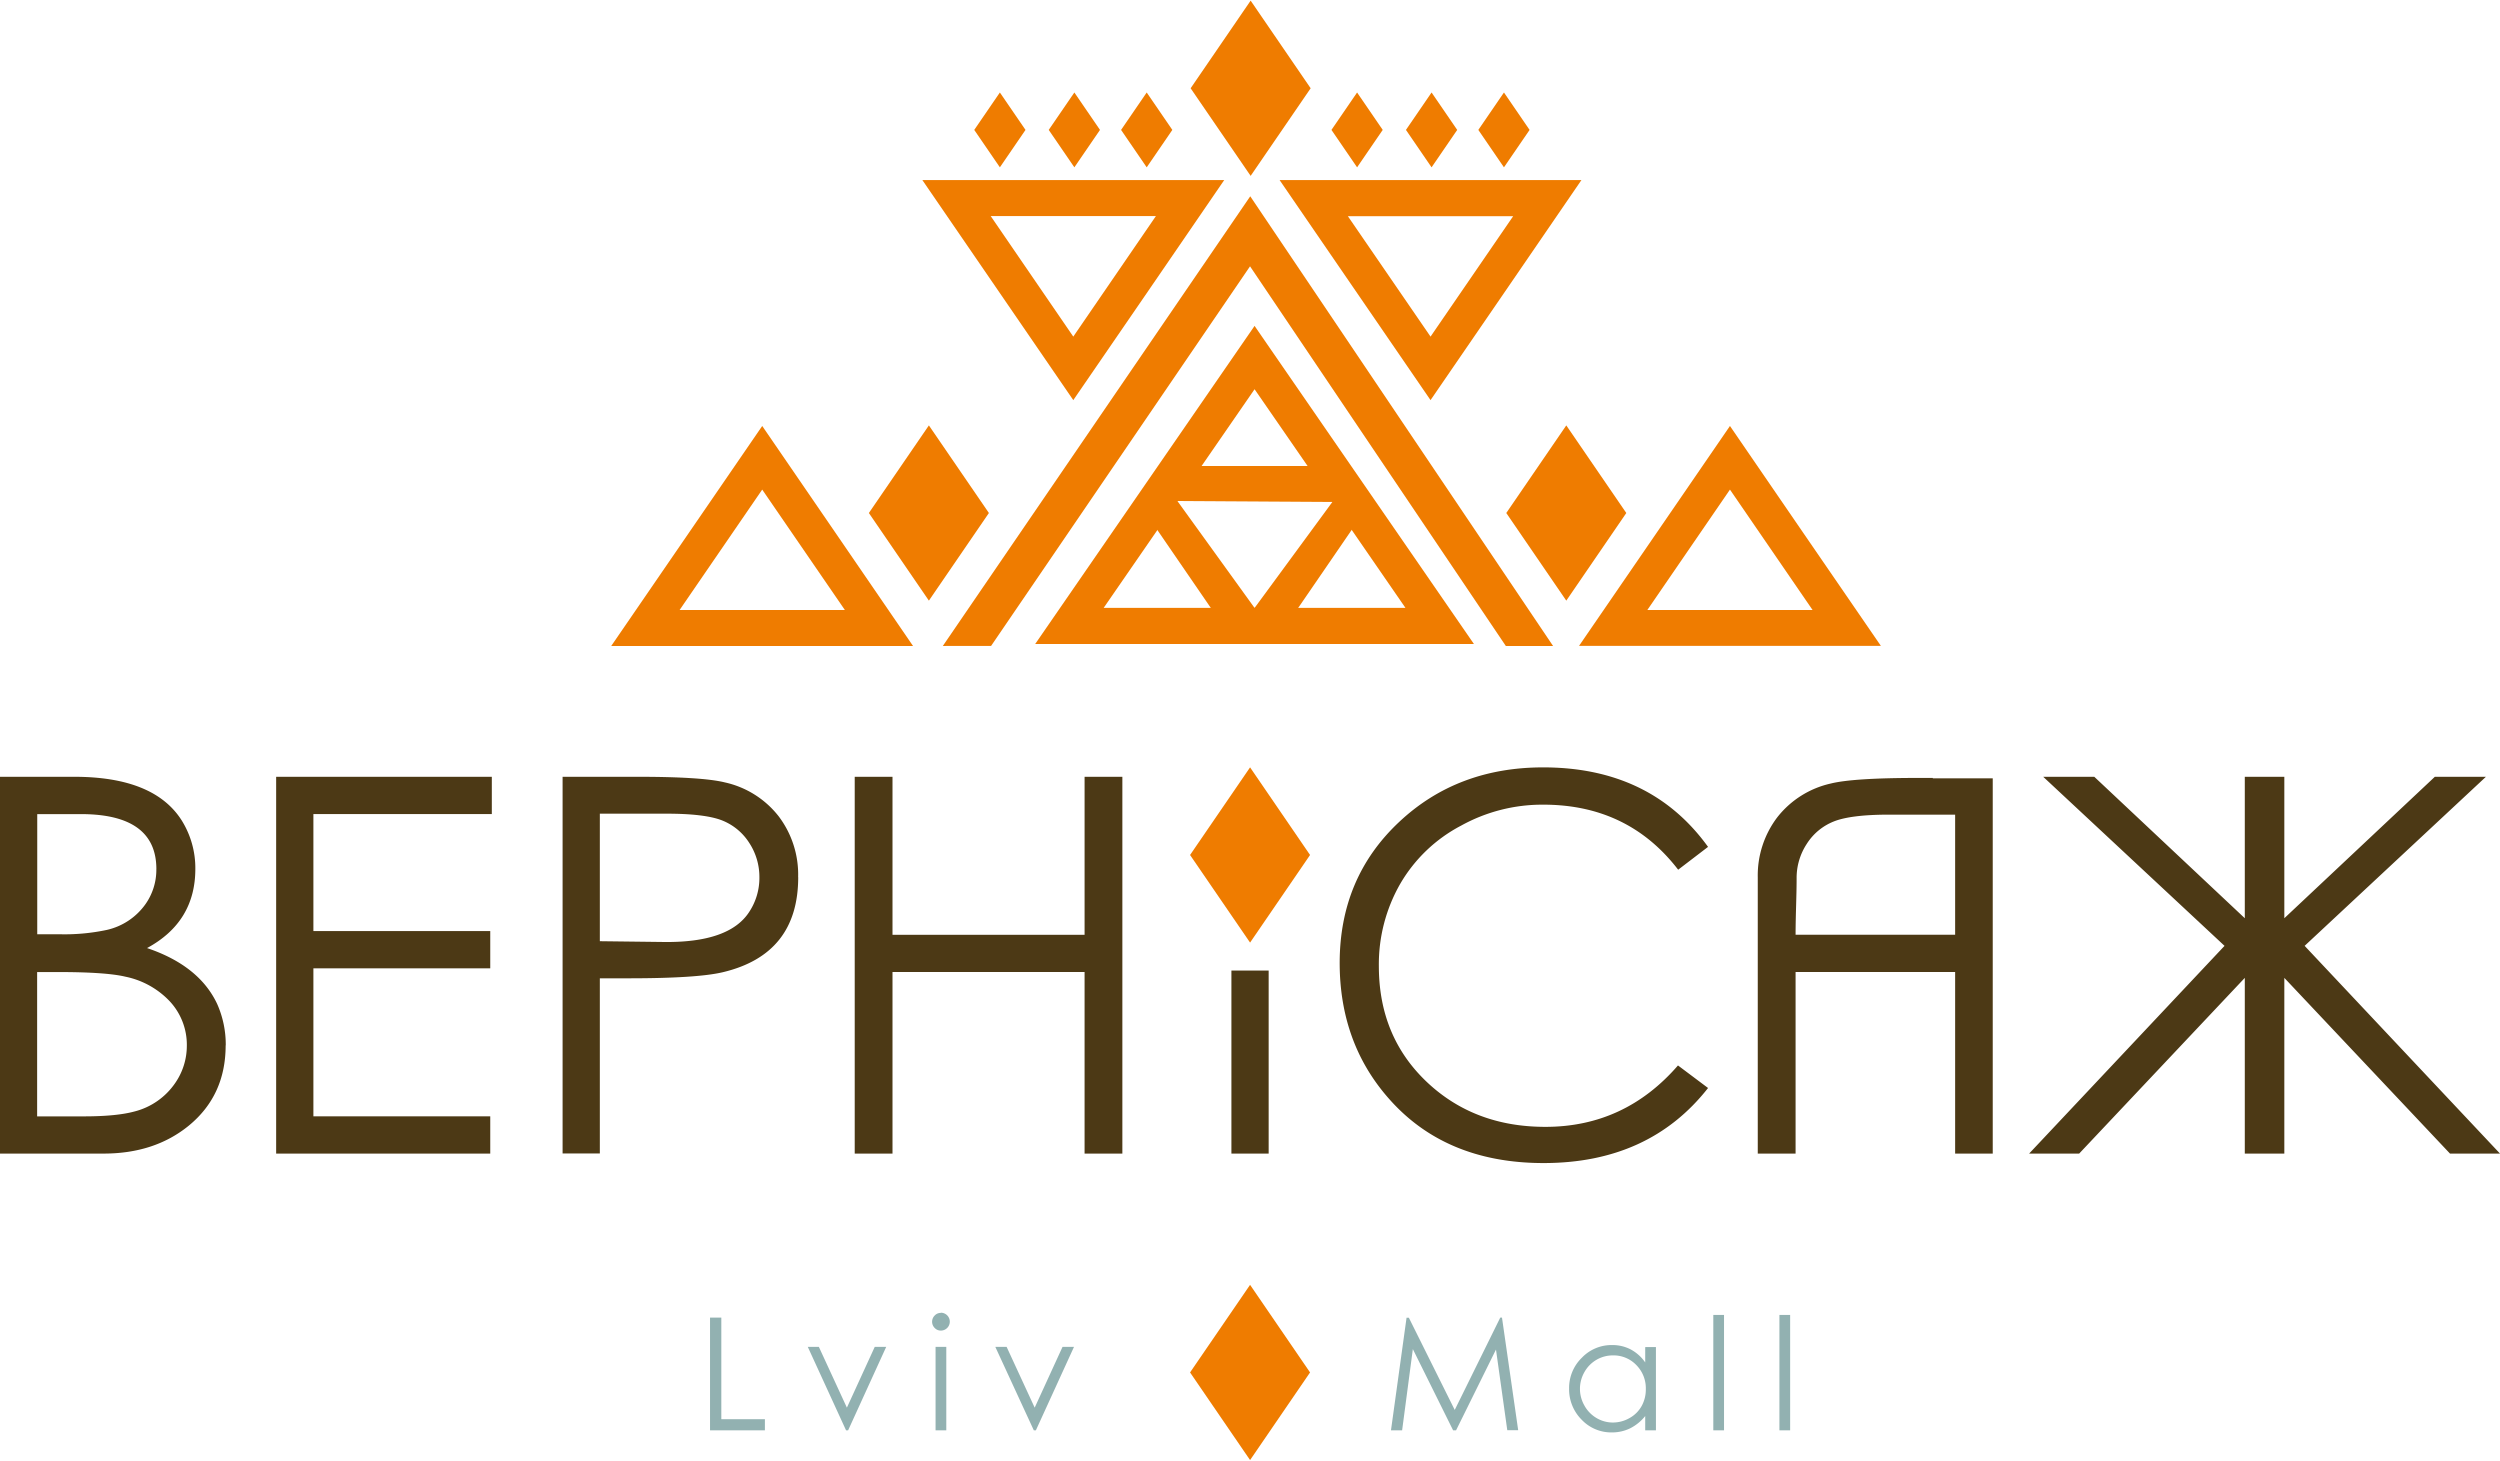
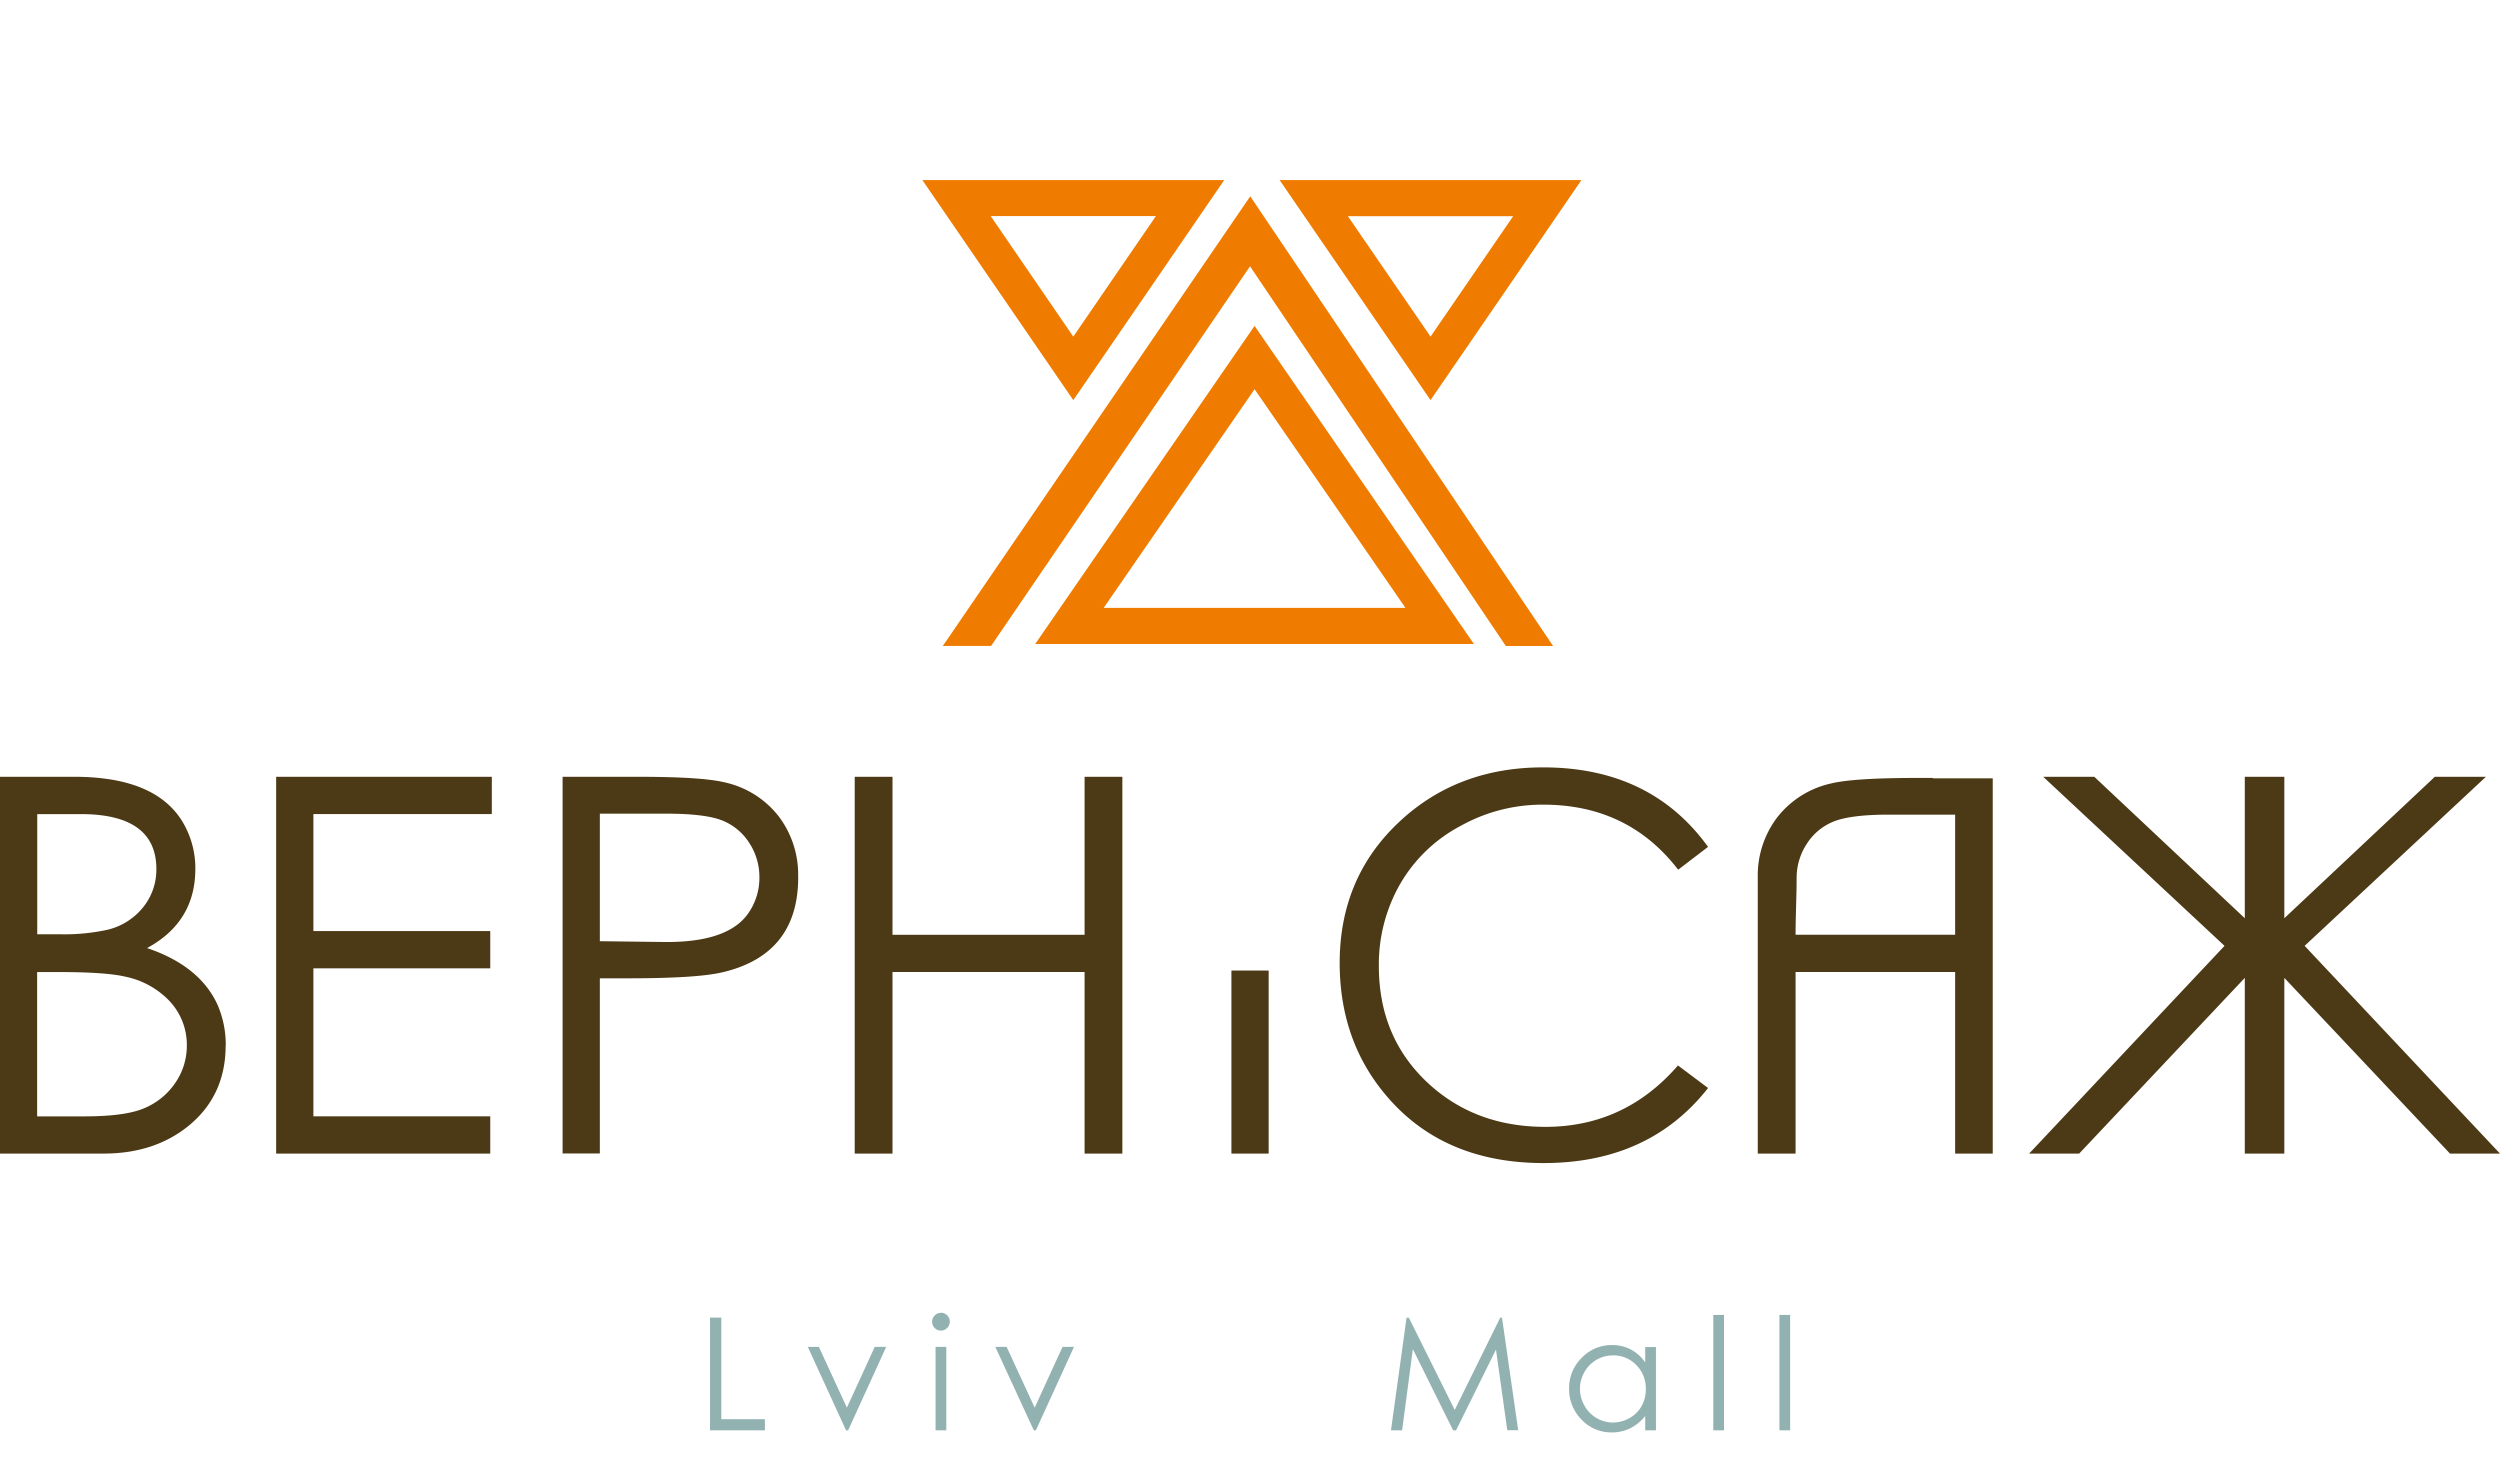
<svg xmlns="http://www.w3.org/2000/svg" viewBox="0 0 699.44 408.32" width="700" height="409">
  <title>Asset 1</title>
  <g data-name="Layer 2">
    <g data-name="1">
      <path fill="#ef7c00" fill-rule="evenodd" d="M263.78 180.55l86.01-125.81 84.73 125.82H421.3L349.73 74.33l-72.45 106.21-13.5.01zM300.28 94l23.12-33.73h-46.23L300.28 94zm20.49-12.08l-20.49 29.85-42.23-61.57h84.46zM400.23 94l23.11-33.68h-46.23L400.23 94zm20.48-12.08l-20.48 29.85L358 50.2h84.45z" />
      <path d="M355.13 97l57.24 83H289.62L351 91l4.13 6zm17.63 43.23L351 108.72l-42.22 61.17h84.43z" fill="#ef7c00" fill-rule="evenodd" />
-       <path d="M351 169.91l21.76-29.64-43.35-.27L351 169.91zm19.1-10.06l-12.82 18.68L345 179l-24.46-35.64 8.46-13.17h45.62l7.68 11.86zm-127.01-16.5l16.79-24.51 16.79 24.51-16.79 24.52-16.79-24.52zm90.02-118.83L349.9 0l16.79 24.52-16.79 24.51-16.79-24.51zm39.4 11.65l7.17-10.47 7.17 10.47-7.17 10.47-7.17-10.47zm20.84 0l7.17-10.47 7.17 10.47-7.17 10.47-7.17-10.47zm20.25 0l7.17-10.47 7.17 10.47-7.17 10.47-7.17-10.47zm-141.03 0l7.17-10.47 7.17 10.47-7.17 10.47-7.17-10.47zm20.84 0l7.17-10.47 7.17 10.47-7.17 10.47-7.17-10.47zm20.24 0l7.17-10.47 7.17 10.47-7.17 10.47-7.17-10.47zm107.77 107.18l16.79-24.51L455 143.35l-16.79 24.52-16.79-24.52z" fill="#ef7c00" fill-rule="evenodd" />
      <path d="M63.13 292.3q0 14-10.32 22.46-9.59 7.82-23.86 7.81H0V217.15h20.78q22.23 0 30 12.12a25.17 25.17 0 0 1 3.87 13.65q0 14.84-13.51 22.15c9.71 3.27 16.25 8.49 19.6 15.6a28 28 0 0 1 2.42 11.63zM43.75 243q0-15.41-21.14-15.41H10.42v33.61h6a56.89 56.89 0 0 0 13.43-1.2 18.16 18.16 0 0 0 10.89-7.27 16.69 16.69 0 0 0 3-9.72zm8.52 49.46a17.84 17.84 0 0 0-5-12.73 23.54 23.54 0 0 0-12.18-6.65q-5.37-1.29-18.7-1.3h-6v40.38h13.08c6.16 0 10.89-.47 14.19-1.38A19.64 19.64 0 0 0 49 302.85a18.3 18.3 0 0 0 3.27-10.4zm85.33-64.88H87.68v32.74h49.48v10.42H87.68v41.41h49.48v10.42h-59.9V217.15h60.34v10.43zm85.72 17.66q0 21.56-21.07 26.58-7.19 1.73-26.89 1.71h-7.54v49H157.4V217.15h21c12 0 20.14.52 24.39 1.57a26.31 26.31 0 0 1 15.05 9.47 27 27 0 0 1 5.46 17.05zm-10.86 0a17.37 17.37 0 0 0-2.84-9.6 16 16 0 0 0-7.61-6.29c-3.16-1.24-8.32-1.88-15.47-1.88h-18.72v35.68l17.94.22q18.21.21 23.81-8.35a17.28 17.28 0 0 0 2.89-9.82zm101.55 77.33h-10.57v-50.8H249.7v50.8h-10.57V217.15h10.57v44.2h53.74v-44.2h10.57v105.42z" fill="#4c3915" fill-rule="evenodd" />
      <path fill="#4c3915" d="M344.52 271.36h10.42v51.21h-10.42z" />
      <path d="M477.87 304.22q-16.47 21-46 21-27.75 0-43.65-18.43-13.39-15.45-13.41-37.53 0-23.87 16.64-39.47 16.26-15.27 40.27-15.27 30.11 0 46.15 22.24l-8.36 6.39q-14-18.21-37.74-18.2a46.91 46.91 0 0 0-23 5.87 42.48 42.48 0 0 0-17 16.24 45.27 45.27 0 0 0-6 23.06q0 19.74 13.48 32.47 13.26 12.51 33.13 12.5 22.17 0 37.08-17.18zm221.57 18.35h-13.99l-46.35-49.16v49.16h-11.06v-49.16l-46.34 49.16h-14l54.67-58.12-50.73-47.3h14.29l42.11 39.57v-39.57h11.06v39.57l42.11-39.57h14.29l-50.72 47.3 54.66 58.12zm-141.86 0H547v-50.8h-44.64v50.8h-10.58v-77.33a26.91 26.91 0 0 1 5.45-16.74 26.31 26.31 0 0 1 15-9.47c4.26-1.05 12.41-1.56 24.4-1.56h4.12v.12h16.77v105zm-55.22-61.23H547v-33.6h-18.44c-7.14 0-12.3.64-15.46 1.89a15.89 15.89 0 0 0-7.61 6.29 17.3 17.3 0 0 0-2.84 9.62v.07c0 4.97-.29 10.39-.29 15.73z" fill="#4c3915" fill-rule="evenodd" />
      <path d="M198.65 368.45h3.16v28.43H214V400h-15.35v-31.5zm27.31 8.2h3.14l7.84 17 7.79-17h3.21L237.28 400h-.57L226 376.65zm37.27-9.56a2.48 2.48 0 0 1 0 5 2.31 2.31 0 0 1-1.72-.73 2.45 2.45 0 0 1 0-3.49 2.31 2.31 0 0 1 1.72-.73zm-1.48 9.56h3V400h-3v-23.3zm16.74 0h3.14l7.85 17 7.79-17h3.21L289.81 400h-.57l-10.75-23.3zM389.16 400l4.36-31.5h.65L407 394.29l12.74-25.84h.48l4.53 31.5h-3.05l-3.16-22.55-11.17 22.6h-.82l-11.27-22.73-3 22.73zm74.13-23.3V400h-3v-4a12.73 12.73 0 0 1-4.23 3.44 11.54 11.54 0 0 1-5.12 1.14 11.39 11.39 0 0 1-8.44-3.57 12 12 0 0 1-3.5-8.71 11.76 11.76 0 0 1 3.54-8.59 11.47 11.47 0 0 1 8.49-3.57 11 11 0 0 1 5.18 1.21 11.6 11.6 0 0 1 4.08 3.65v-4.29zm-12 2.33a9.09 9.09 0 0 0-8 4.66 9.41 9.41 0 0 0 0 9.39 9.14 9.14 0 0 0 3.39 3.48 8.87 8.87 0 0 0 4.56 1.25 9.29 9.29 0 0 0 4.65-1.24 8.67 8.67 0 0 0 3.39-3.35 9.51 9.51 0 0 0 1.18-4.75 9.21 9.21 0 0 0-2.66-6.74 8.81 8.81 0 0 0-6.54-2.7zm28.05-11.32h3V400h-3v-32.34zm18.5 0h3V400h-3z" fill="#92b1b1" fill-rule="evenodd" />
-       <path d="M484 136.8l23.11 33.68h-46.22L484 136.8zm20.49 12.08L484 119l-42.23 61.53h84.46zM213.25 136.8l23.12 33.68h-46.23l23.11-33.68zm20.49 12.08L213.25 119 171 180.56h84.45zm99.21 90.15l16.79-24.52 16.78 24.52-16.78 24.51-16.79-24.51zm0 144.77l16.79-24.51 16.78 24.51-16.78 24.52-16.79-24.52z" fill="#ef7c00" fill-rule="evenodd" />
    </g>
  </g>
</svg>